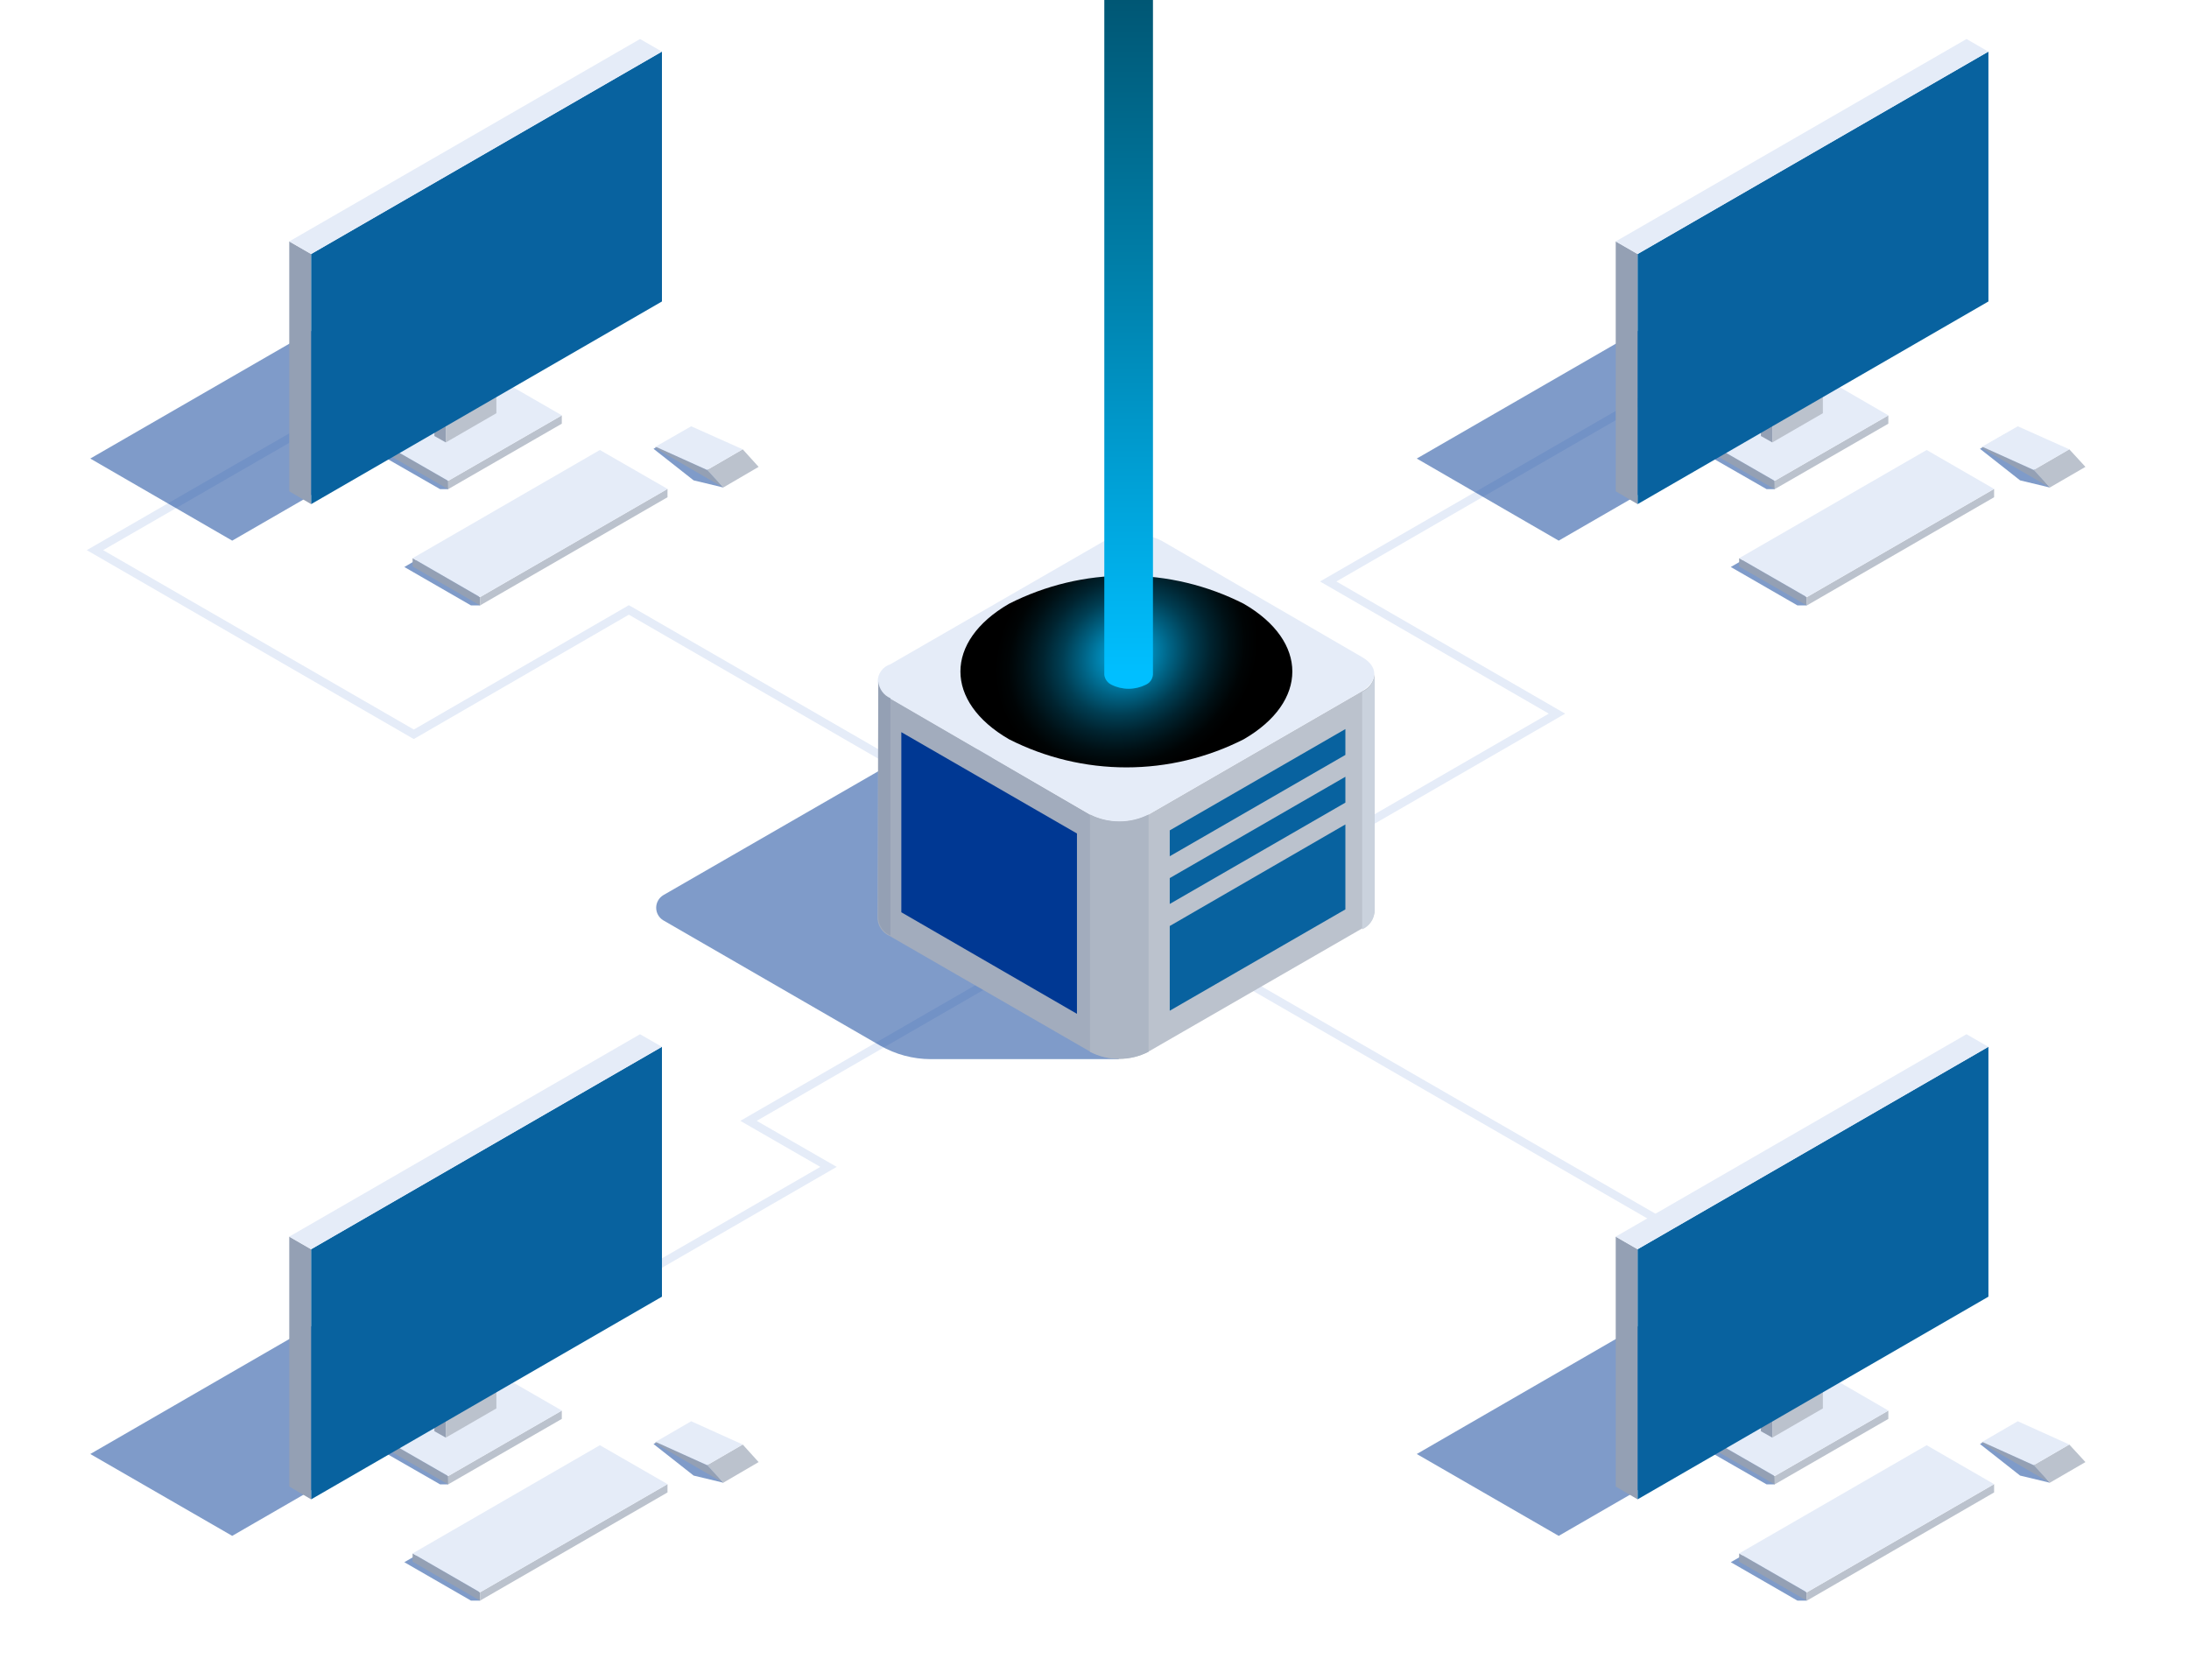
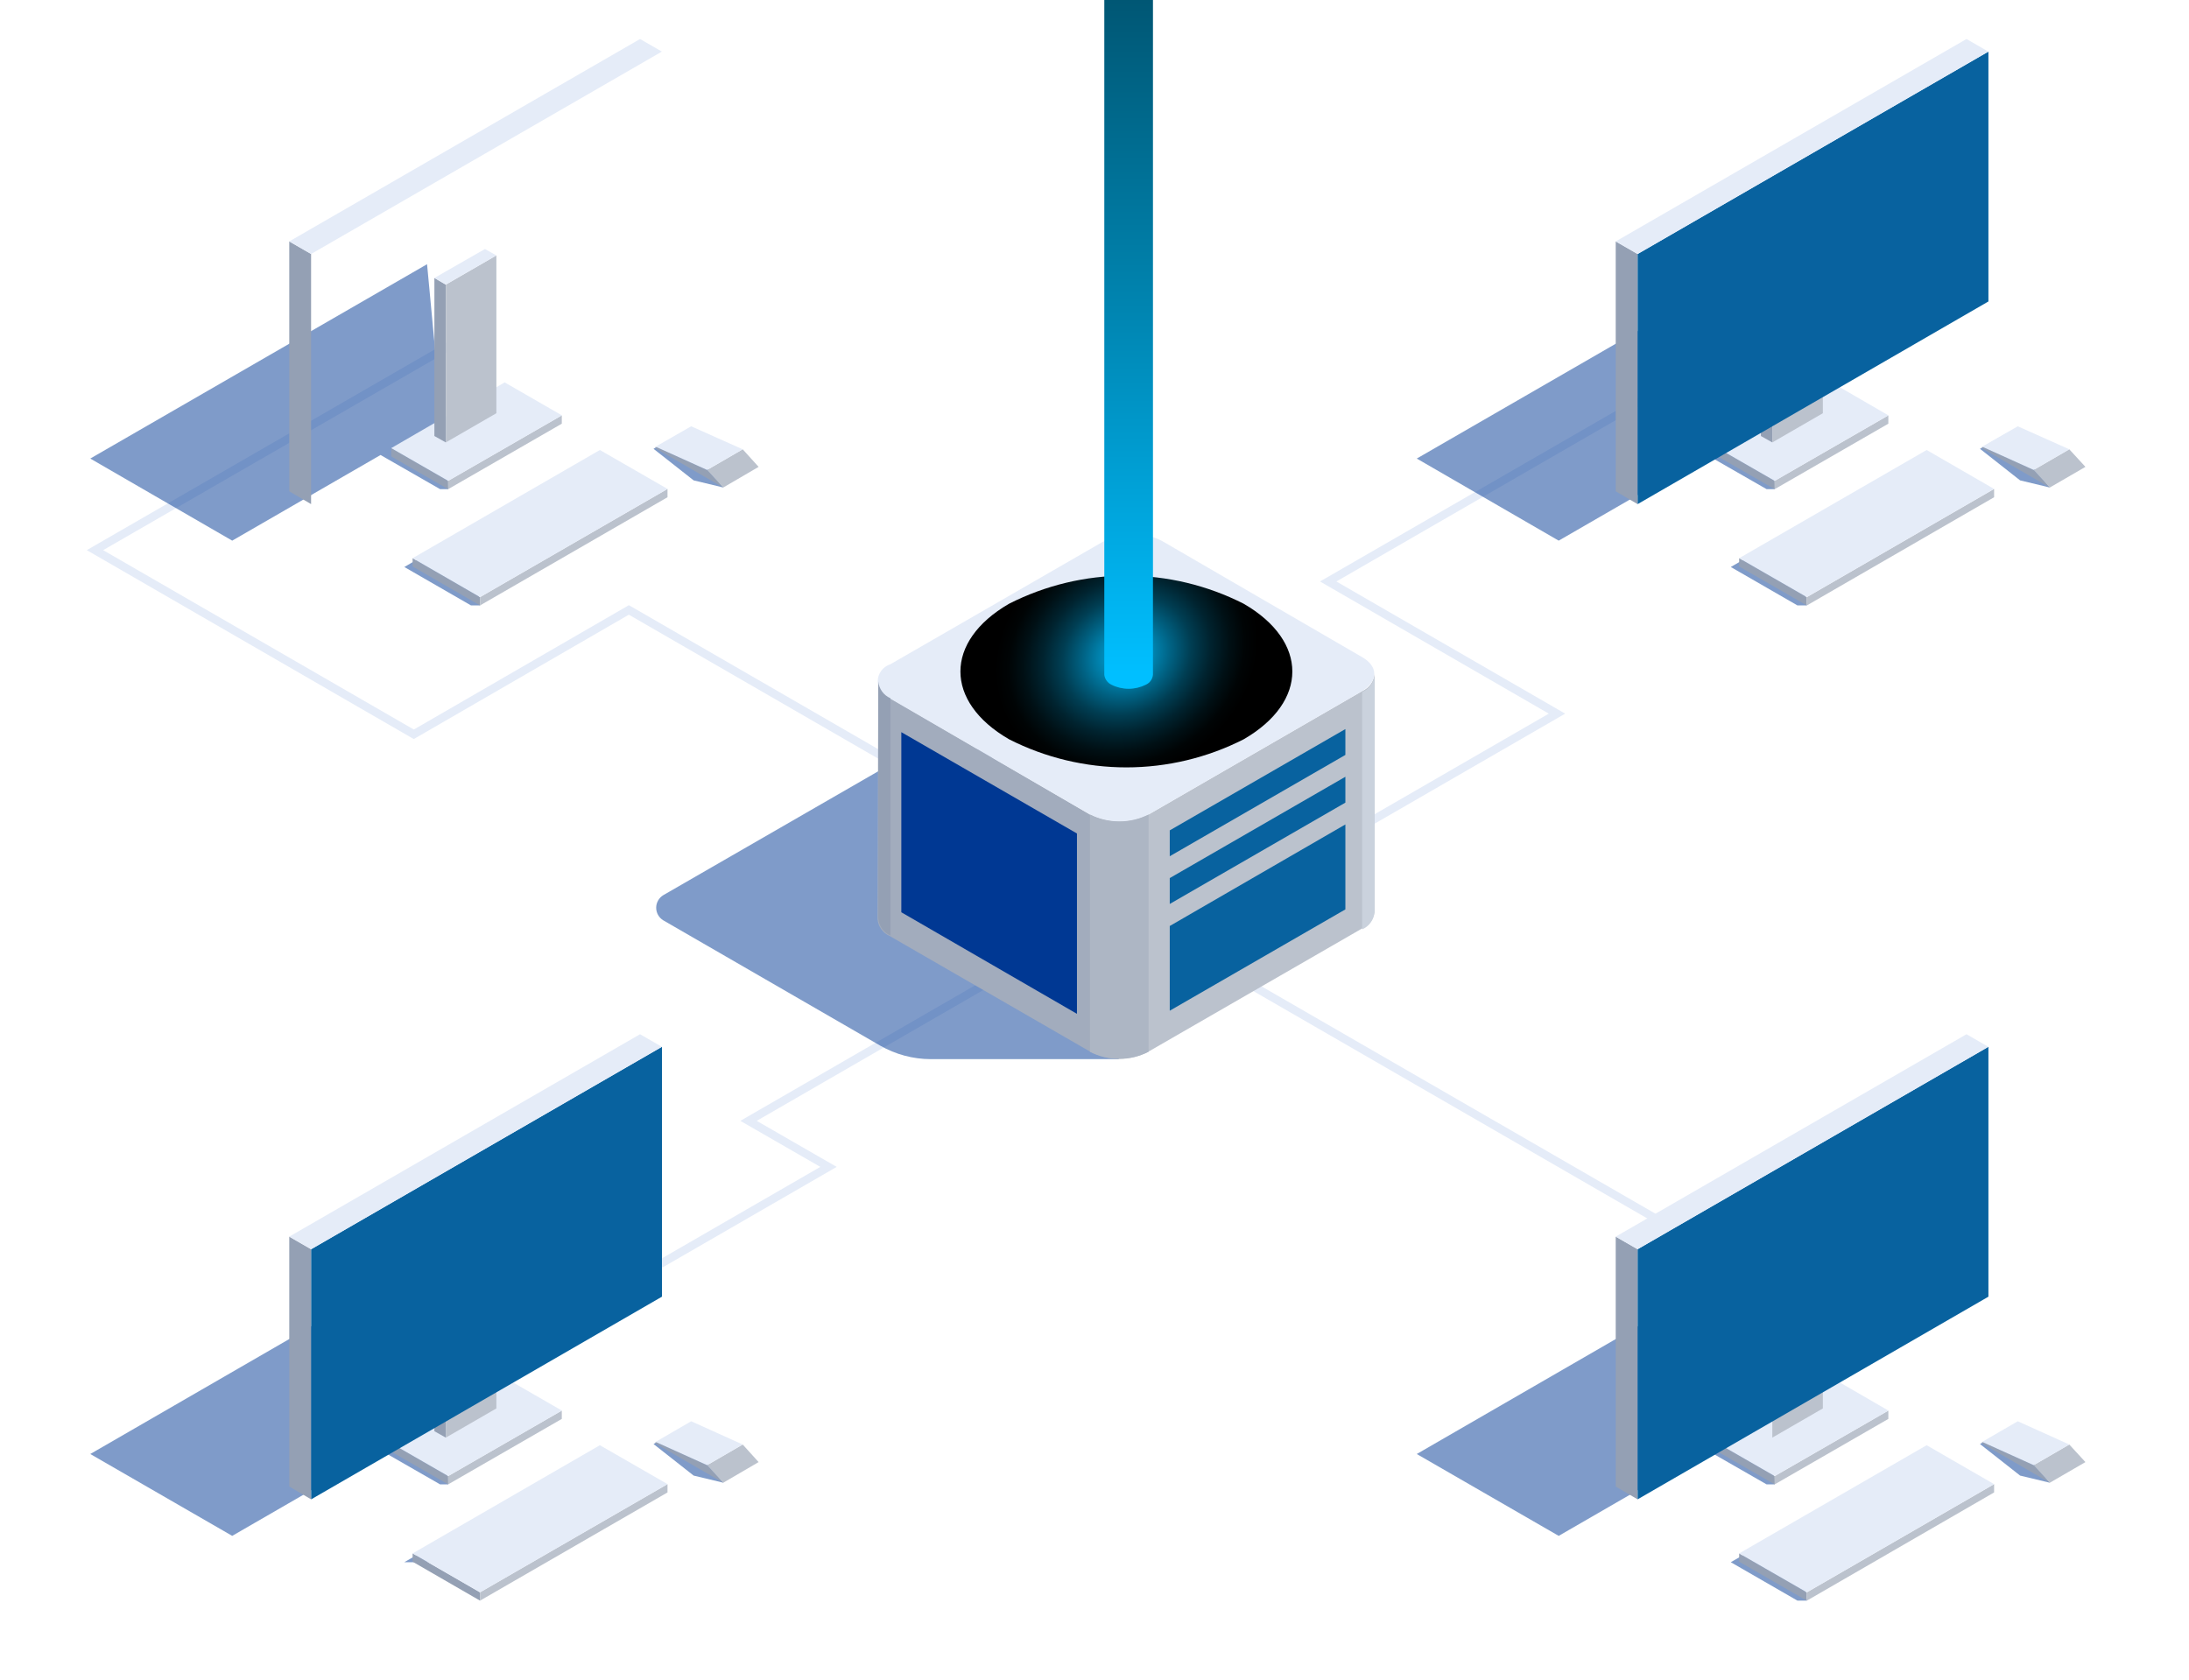
<svg xmlns="http://www.w3.org/2000/svg" width="198" height="152" viewBox="0 0 198 152" fill="none">
  <g clip-path="url(#clip0_125_19094)">
    <path d="M161.749 117.587L111.021 88.305L111.385 87.661L162.114 116.943L161.749 117.587Z" fill="#E5ECF8" />
    <path d="M55.609 117.157L55.244 116.513L74.2 105.565L66.966 101.4L94.552 85.471L94.917 86.115L68.447 101.4L75.681 105.565L55.609 117.157Z" fill="#E5ECF8" />
    <path d="M117.079 78.709L116.714 78.065L140.092 64.561L119.397 52.604L158.361 30.128L158.726 30.75L120.879 52.604L141.574 64.561L117.079 78.709Z" fill="#E5ECF8" />
    <path d="M86.7 72.826L56.881 55.609L37.431 66.858L37.238 66.751L7.849 49.77L40.48 30.943L40.866 31.587L9.33 49.77L37.431 65.999L56.881 54.751L57.074 54.858L87.065 72.182L86.7 72.826Z" fill="#E5ECF8" />
    <g style="mix-blend-mode:multiply" opacity="0.5">
      <path d="M38.629 23.902L8.166 41.484L21.004 48.911L34.421 41.162L39.809 44.253H40.539L38.629 23.902Z" fill="#003893" />
    </g>
    <g style="mix-blend-mode:multiply" opacity="0.5">
      <path d="M42.476 47.86L36.572 51.294L42.605 54.772H43.42L42.476 47.86Z" fill="#003893" />
    </g>
    <g style="mix-blend-mode:multiply" opacity="0.5">
      <path d="M61.518 39.208L59.113 40.603L62.741 43.458L65.425 44.102L61.518 39.208Z" fill="#003893" />
    </g>
    <path d="M40.54 44.255L35.388 41.292V40.541L40.54 43.503V44.255Z" fill="#94A0B4" />
    <path d="M50.816 38.33L40.533 44.255V43.503L50.816 37.578V38.33Z" fill="#BBC2CD" />
    <path d="M40.54 43.502L35.388 40.54L45.649 34.593L50.823 37.577L40.54 43.502Z" fill="#E5ECF8" />
    <path d="M43.419 54.771L37.322 51.25V50.498L43.419 54.019V54.771Z" fill="#94A0B4" />
    <path d="M60.377 44.983L43.418 54.773V54.021L60.377 44.232V44.983Z" fill="#BBC2CD" />
    <path d="M43.419 54.02L37.322 50.499L54.26 40.71L60.379 44.231L43.419 54.02Z" fill="#E5ECF8" />
    <path d="M65.418 44.104L59.3 40.562V40.412L63.958 42.515L65.418 44.104Z" fill="#94A0B4" />
    <path d="M68.618 42.236L65.42 44.103L63.96 42.515L67.18 40.647L68.618 42.236Z" fill="#BBC2CD" />
    <path d="M63.958 42.515L59.3 40.411L62.52 38.565L67.178 40.647L63.958 42.515Z" fill="#E5ECF8" />
    <path d="M40.322 40.024L39.292 39.445V25.147L40.322 25.748V40.024Z" fill="#94A0B4" />
    <path d="M44.899 37.383L40.326 40.024V25.748L44.899 23.107V37.383Z" fill="#BBC2CD" />
    <path d="M40.322 25.748L39.292 25.147L43.865 22.528L44.895 23.108L40.322 25.748Z" fill="#E5ECF8" />
    <path d="M28.139 45.605L26.164 44.446V21.84L28.139 22.978V45.605Z" fill="#94A0B4" />
-     <path d="M59.875 27.273L28.145 45.606V22.98L59.875 4.668V27.273Z" fill="#08629F" />
    <path d="M28.139 22.979L26.164 21.841L57.894 3.529L59.868 4.667L28.139 22.979Z" fill="#E5ECF8" />
    <g style="mix-blend-mode:multiply" opacity="0.5">
      <path d="M158.613 23.902L128.15 41.484L140.988 48.911L154.405 41.162L159.794 44.253H160.524L158.613 23.902Z" fill="#003893" />
    </g>
    <g style="mix-blend-mode:multiply" opacity="0.5">
      <path d="M162.478 47.86L156.553 51.294L162.585 54.772H163.422L162.478 47.86Z" fill="#003893" />
    </g>
    <g style="mix-blend-mode:multiply" opacity="0.5">
      <path d="M181.498 39.208L179.094 40.603L182.722 43.458L185.405 44.102L181.498 39.208Z" fill="#003893" />
    </g>
    <path d="M160.526 44.255L155.374 41.292V40.541L160.526 43.503V44.255Z" fill="#94A0B4" />
    <path d="M170.805 38.33L160.521 44.255V43.503L170.805 37.578V38.33Z" fill="#BBC2CD" />
    <path d="M160.526 43.502L155.374 40.539L165.657 34.593L170.809 37.577L160.526 43.502Z" fill="#E5ECF8" />
    <path d="M163.429 54.771L157.311 51.25V50.498L163.429 54.019V54.771Z" fill="#94A0B4" />
    <path d="M180.371 44.983L163.433 54.773V54.021L180.371 44.232V44.983Z" fill="#BBC2CD" />
    <path d="M163.429 54.02L157.311 50.499L174.27 40.71L180.367 44.231L163.429 54.02Z" fill="#E5ECF8" />
    <path d="M185.41 44.104L179.292 40.562V40.412L183.95 42.515L185.41 44.104Z" fill="#94A0B4" />
    <path d="M188.632 42.236L185.412 44.103L183.952 42.515L187.172 40.647L188.632 42.236Z" fill="#BBC2CD" />
    <path d="M183.95 42.515L179.292 40.411L182.512 38.565L187.171 40.647L183.95 42.515Z" fill="#E5ECF8" />
    <path d="M160.307 40.024L159.276 39.445V25.147L160.307 25.748V40.024Z" fill="#94A0B4" />
    <path d="M164.882 37.383L160.31 40.024V25.748L164.882 23.107V37.383Z" fill="#BBC2CD" />
    <path d="M160.307 25.748L159.276 25.147L163.849 22.528L164.879 23.108L160.307 25.748Z" fill="#E5ECF8" />
    <path d="M148.121 45.605L146.146 44.446V21.84L148.121 22.978V45.605Z" fill="#94A0B4" />
    <path d="M179.857 27.273L148.128 45.606V22.98L179.857 4.668V27.273Z" fill="#08629F" />
    <path d="M148.121 22.979L146.146 21.841L177.875 3.529L179.85 4.667L148.121 22.979Z" fill="#E5ECF8" />
    <g style="mix-blend-mode:multiply" opacity="0.5">
      <path d="M38.629 113.937L8.166 131.54L21.004 138.946L34.421 131.196L39.809 134.288H40.539L38.629 113.937Z" fill="#003893" />
    </g>
    <g style="mix-blend-mode:multiply" opacity="0.5">
-       <path d="M42.476 137.915L36.572 141.328L42.605 144.806H43.42L42.476 137.915Z" fill="#003893" />
+       <path d="M42.476 137.915L36.572 141.328H43.42L42.476 137.915Z" fill="#003893" />
    </g>
    <g style="mix-blend-mode:multiply" opacity="0.5">
      <path d="M61.518 129.242L59.113 130.637L62.741 133.492L65.425 134.136L61.518 129.242Z" fill="#003893" />
    </g>
    <path d="M40.54 134.289L35.388 131.327V130.575L40.54 133.538V134.289Z" fill="#94A0B4" />
    <path d="M50.816 128.364L40.533 134.289V133.538L50.816 127.613V128.364Z" fill="#BBC2CD" />
    <path d="M40.54 133.537L35.388 130.574L45.649 124.628L50.823 127.612L40.54 133.537Z" fill="#E5ECF8" />
    <path d="M43.419 144.805L37.322 141.284V140.532L43.419 144.053V144.805Z" fill="#94A0B4" />
    <path d="M60.377 135.017L43.418 144.807V144.055L60.377 134.266V135.017Z" fill="#BBC2CD" />
    <path d="M43.419 144.054L37.322 140.534L54.26 130.744L60.379 134.265L43.419 144.054Z" fill="#E5ECF8" />
    <path d="M65.418 134.137L59.3 130.595V130.444L63.958 132.548L65.418 134.137Z" fill="#94A0B4" />
    <path d="M68.618 132.271L65.42 134.138L63.96 132.55L67.18 130.682L68.618 132.271Z" fill="#BBC2CD" />
    <path d="M63.958 132.549L59.3 130.445L62.52 128.577L67.178 130.681L63.958 132.549Z" fill="#E5ECF8" />
    <path d="M40.322 130.057L39.292 129.478V115.202L40.322 115.781V130.057Z" fill="#94A0B4" />
    <path d="M44.899 127.416L40.326 130.057V115.781L44.899 113.14V127.416Z" fill="#BBC2CD" />
-     <path d="M40.322 115.782L39.292 115.202L43.865 112.54L44.895 113.141L40.322 115.782Z" fill="#E5ECF8" />
    <path d="M28.139 135.639L26.164 134.48V111.875L28.139 113.013V135.639Z" fill="#94A0B4" />
    <path d="M59.875 117.307L28.145 135.641V113.014L59.875 94.702V117.307Z" fill="#08629F" />
    <path d="M28.139 113.013L26.164 111.875L57.894 93.564L59.868 94.701L28.139 113.013Z" fill="#E5ECF8" />
    <g style="mix-blend-mode:multiply" opacity="0.5">
      <path d="M158.613 113.937L128.15 131.54L140.988 138.946L154.405 131.196L159.794 134.288H160.524L158.613 113.937Z" fill="#003893" />
    </g>
    <g style="mix-blend-mode:multiply" opacity="0.5">
      <path d="M162.478 137.915L156.553 141.328L162.585 144.806H163.422L162.478 137.915Z" fill="#003893" />
    </g>
    <g style="mix-blend-mode:multiply" opacity="0.5">
      <path d="M181.498 129.242L179.094 130.637L182.722 133.492L185.405 134.136L181.498 129.242Z" fill="#003893" />
    </g>
    <path d="M160.526 134.289L155.374 131.327V130.575L160.526 133.538V134.289Z" fill="#94A0B4" />
    <path d="M170.805 128.364L160.521 134.289V133.538L170.805 127.613V128.364Z" fill="#BBC2CD" />
    <path d="M160.526 133.537L155.374 130.574L165.657 124.628L170.809 127.612L160.526 133.537Z" fill="#E5ECF8" />
    <path d="M163.429 144.805L157.311 141.284V140.532L163.429 144.053V144.805Z" fill="#94A0B4" />
    <path d="M180.371 135.017L163.433 144.807V144.055L180.371 134.266V135.017Z" fill="#BBC2CD" />
    <path d="M163.429 144.054L157.311 140.534L174.27 130.744L180.367 134.265L163.429 144.054Z" fill="#E5ECF8" />
    <path d="M185.41 134.137L179.292 130.595V130.444L183.95 132.548L185.41 134.137Z" fill="#94A0B4" />
    <path d="M188.632 132.271L185.412 134.138L183.952 132.55L187.172 130.682L188.632 132.271Z" fill="#BBC2CD" />
    <path d="M183.95 132.549L179.292 130.445L182.512 128.577L187.171 130.681L183.95 132.549Z" fill="#E5ECF8" />
-     <path d="M160.307 130.057L159.276 129.478V115.202L160.307 115.781V130.057Z" fill="#94A0B4" />
    <path d="M164.882 127.416L160.31 130.057V115.781L164.882 113.14V127.416Z" fill="#BBC2CD" />
    <path d="M160.307 115.782L159.276 115.202L163.849 112.54L164.879 113.141L160.307 115.782Z" fill="#E5ECF8" />
    <path d="M148.121 135.639L146.146 134.48V111.875L148.121 113.012V135.639Z" fill="#94A0B4" />
    <path d="M179.857 117.307L148.128 135.64V113.014L179.857 94.702V117.307Z" fill="#08629F" />
    <path d="M148.121 113.013L146.146 111.875L177.875 93.564L179.85 94.701L148.121 113.013Z" fill="#E5ECF8" />
    <g style="mix-blend-mode:multiply" opacity="0.5">
      <path d="M80.474 69.177L59.994 80.984C59.798 81.103 59.637 81.27 59.525 81.469C59.412 81.668 59.353 81.893 59.353 82.122C59.353 82.35 59.412 82.575 59.525 82.775C59.637 82.974 59.798 83.141 59.994 83.259L79.615 94.594C81.007 95.393 82.583 95.814 84.188 95.818H101.212L89.426 67.76H85.777C83.914 67.751 82.084 68.24 80.474 69.177Z" fill="#003893" />
    </g>
    <path d="M79.441 61.642C79.469 61.971 79.585 62.287 79.778 62.555C79.971 62.824 80.233 63.035 80.536 63.166L98.591 73.685C99.413 74.099 100.321 74.314 101.242 74.314C102.163 74.314 103.071 74.099 103.893 73.685L123.214 62.522C123.522 62.388 123.788 62.174 123.984 61.902C124.181 61.63 124.3 61.31 124.33 60.976V82.444C124.3 82.778 124.181 83.098 123.984 83.37C123.788 83.642 123.522 83.856 123.214 83.99L103.893 95.131C103.074 95.555 102.164 95.776 101.242 95.776C100.319 95.776 99.41 95.555 98.591 95.131L80.472 84.676C80.168 84.545 79.906 84.334 79.713 84.066C79.521 83.797 79.404 83.482 79.377 83.152L79.441 61.642Z" fill="url(#paint0_linear_125_19094)" />
    <path d="M80.534 60.096L99.855 48.955C100.671 48.531 101.576 48.31 102.495 48.31C103.414 48.31 104.32 48.531 105.136 48.955L123.212 59.452C124.672 60.289 124.672 61.599 123.212 62.522L103.891 73.685C103.068 74.099 102.16 74.314 101.239 74.314C100.319 74.314 99.411 74.099 98.588 73.685L80.534 63.209C80.203 63.105 79.913 62.898 79.708 62.618C79.502 62.338 79.392 62 79.392 61.653C79.392 61.305 79.502 60.967 79.708 60.687C79.913 60.407 80.203 60.2 80.534 60.096Z" fill="#E5ECF8" />
    <path d="M124.33 61.063V82.53C124.3 82.864 124.181 83.184 123.984 83.456C123.788 83.728 123.522 83.942 123.214 84.076V62.608C123.522 62.475 123.788 62.261 123.984 61.989C124.181 61.717 124.3 61.397 124.33 61.063Z" fill="#CAD2DD" />
    <path d="M79.446 61.642C79.474 61.971 79.59 62.287 79.783 62.555C79.976 62.824 80.238 63.035 80.541 63.166V84.633C80.238 84.502 79.976 84.291 79.783 84.023C79.59 83.754 79.474 83.439 79.446 83.109V61.642Z" fill="#94A0B4" />
    <path d="M103.89 73.685V95.152C103.071 95.576 102.162 95.797 101.239 95.797C100.317 95.797 99.407 95.576 98.588 95.152V73.685C99.41 74.098 100.318 74.313 101.239 74.313C102.16 74.313 103.068 74.098 103.89 73.685Z" fill="#ADB6C4" />
    <path d="M121.692 68.296L105.806 77.462V75.122L121.692 65.956V68.296Z" fill="#08629F" />
    <path d="M121.692 72.612L105.806 81.778V79.438L121.692 70.272V72.612Z" fill="#08629F" />
    <path d="M121.692 82.271L105.806 91.437V83.773L121.692 74.585V82.271Z" fill="#08629F" />
    <path d="M81.527 66.236V82.53L97.413 91.718V75.403L81.527 66.236Z" fill="#003893" />
    <path d="M115.36 60.826L101.857 68.619L88.353 60.826L101.857 53.033L115.36 60.826Z" fill="#08629F" />
    <path style="mix-blend-mode:color-dodge" d="M112.499 54.621C118.36 58.013 118.36 63.487 112.499 66.879C109.21 68.551 105.573 69.423 101.883 69.423C98.194 69.423 94.556 68.551 91.268 66.879C85.407 63.487 85.407 58.013 91.268 54.621C94.556 52.949 98.194 52.077 101.883 52.077C105.573 52.077 109.21 52.949 112.499 54.621Z" fill="url(#paint1_radial_125_19094)" />
    <path style="mix-blend-mode:color-dodge" d="M99.887 -61.302V61.063C99.914 61.251 99.986 61.43 100.099 61.583C100.211 61.737 100.359 61.86 100.531 61.943C101.013 62.186 101.547 62.313 102.087 62.313C102.628 62.313 103.161 62.186 103.644 61.943C103.821 61.864 103.975 61.738 104.088 61.58C104.201 61.421 104.27 61.235 104.288 61.041V-61.302H99.887Z" fill="url(#paint2_linear_125_19094)" />
  </g>
  <defs>
    <linearGradient id="paint0_linear_125_19094" x1="98.355" y1="78.386" x2="104.043" y2="78.386" gradientUnits="userSpaceOnUse">
      <stop offset="0.4" stop-color="#A2ACBD" />
      <stop offset="0.58" stop-color="#BBC2CD" />
    </linearGradient>
    <radialGradient id="paint1_radial_125_19094" cx="0" cy="0" r="1" gradientUnits="userSpaceOnUse" gradientTransform="translate(101.894 59.289) rotate(-30.113) scale(12.26 10.641)">
      <stop stop-color="#00BFFF" />
      <stop offset="0.01" stop-color="#00BDFC" />
      <stop offset="0.17" stop-color="#008CBB" />
      <stop offset="0.34" stop-color="#006182" />
      <stop offset="0.49" stop-color="#003E53" />
      <stop offset="0.64" stop-color="#00232F" />
      <stop offset="0.78" stop-color="#001015" />
      <stop offset="0.9" stop-color="#000405" />
      <stop offset="1" />
    </radialGradient>
    <linearGradient id="paint2_linear_125_19094" x1="102.098" y1="60.848" x2="102.098" y2="-58.64" gradientUnits="userSpaceOnUse">
      <stop stop-color="#00BFFF" />
      <stop offset="0.26" stop-color="#0088B5" />
      <stop offset="0.63" stop-color="#003F55" />
      <stop offset="0.88" stop-color="#001218" />
      <stop offset="1" />
    </linearGradient>
    <clipPath id="clip0_125_19094">
      <rect width="197.189" height="152" fill="white" transform="translate(0.405)" />
    </clipPath>
  </defs>
</svg>